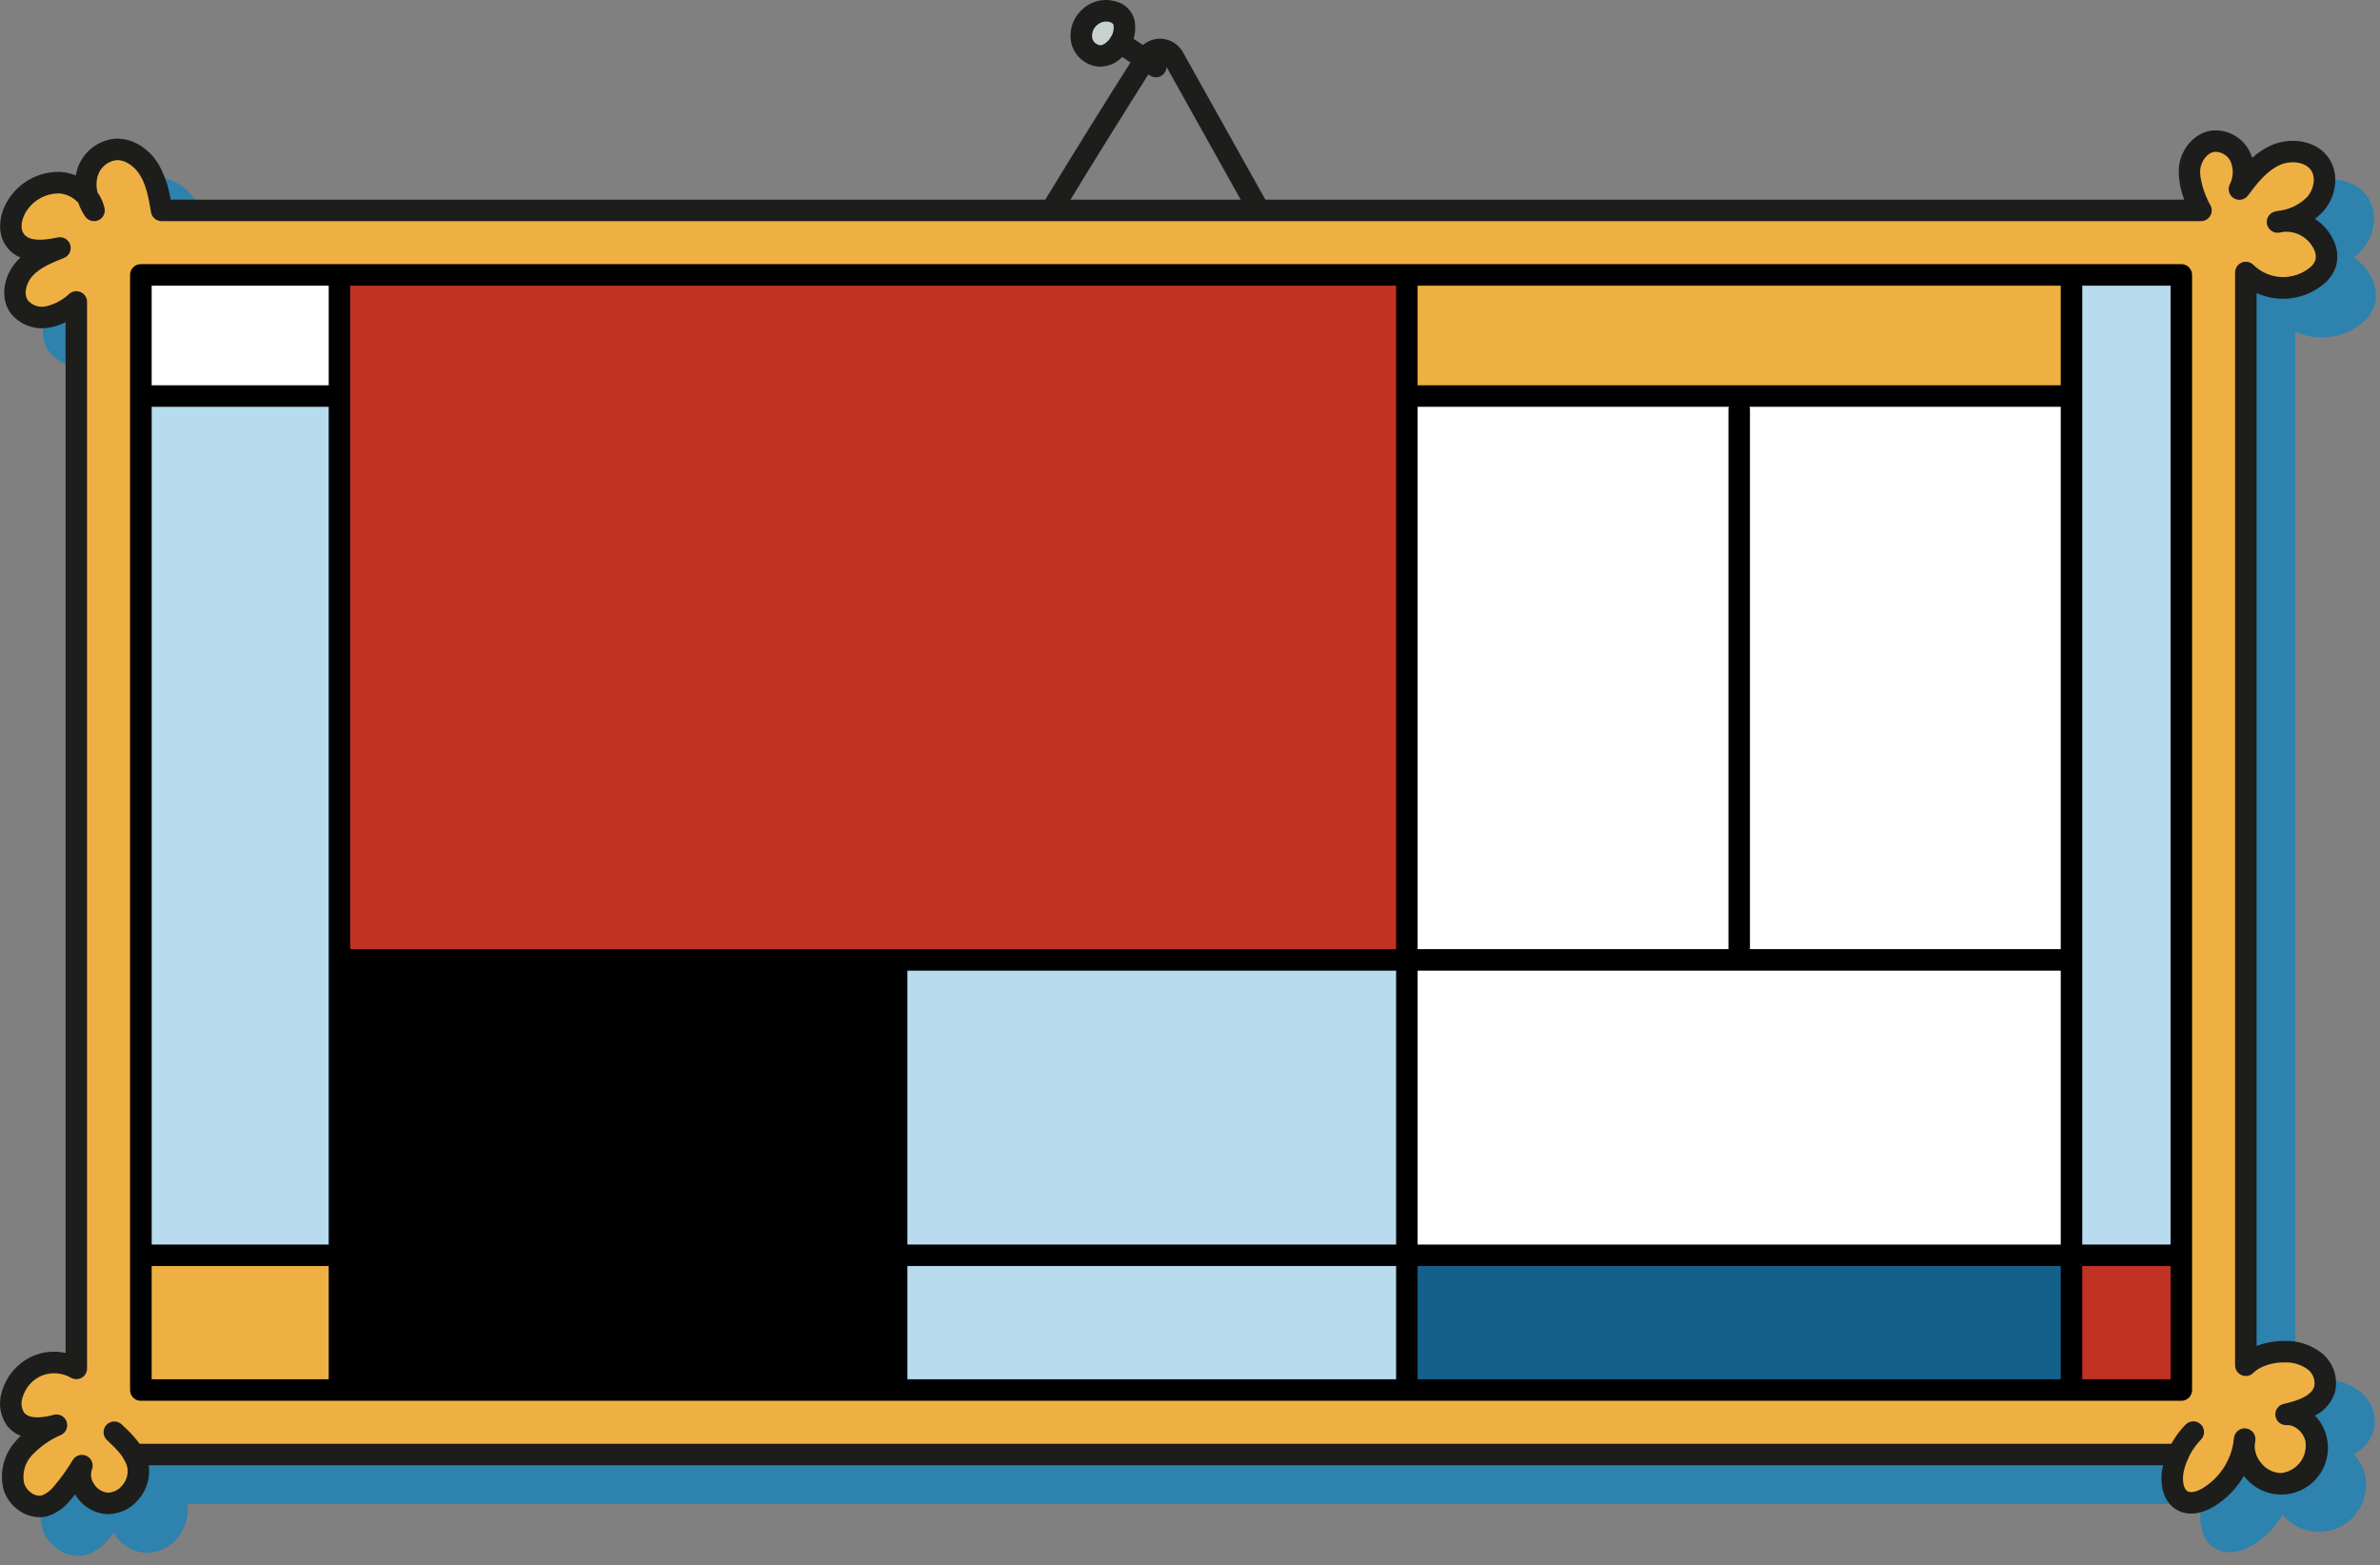
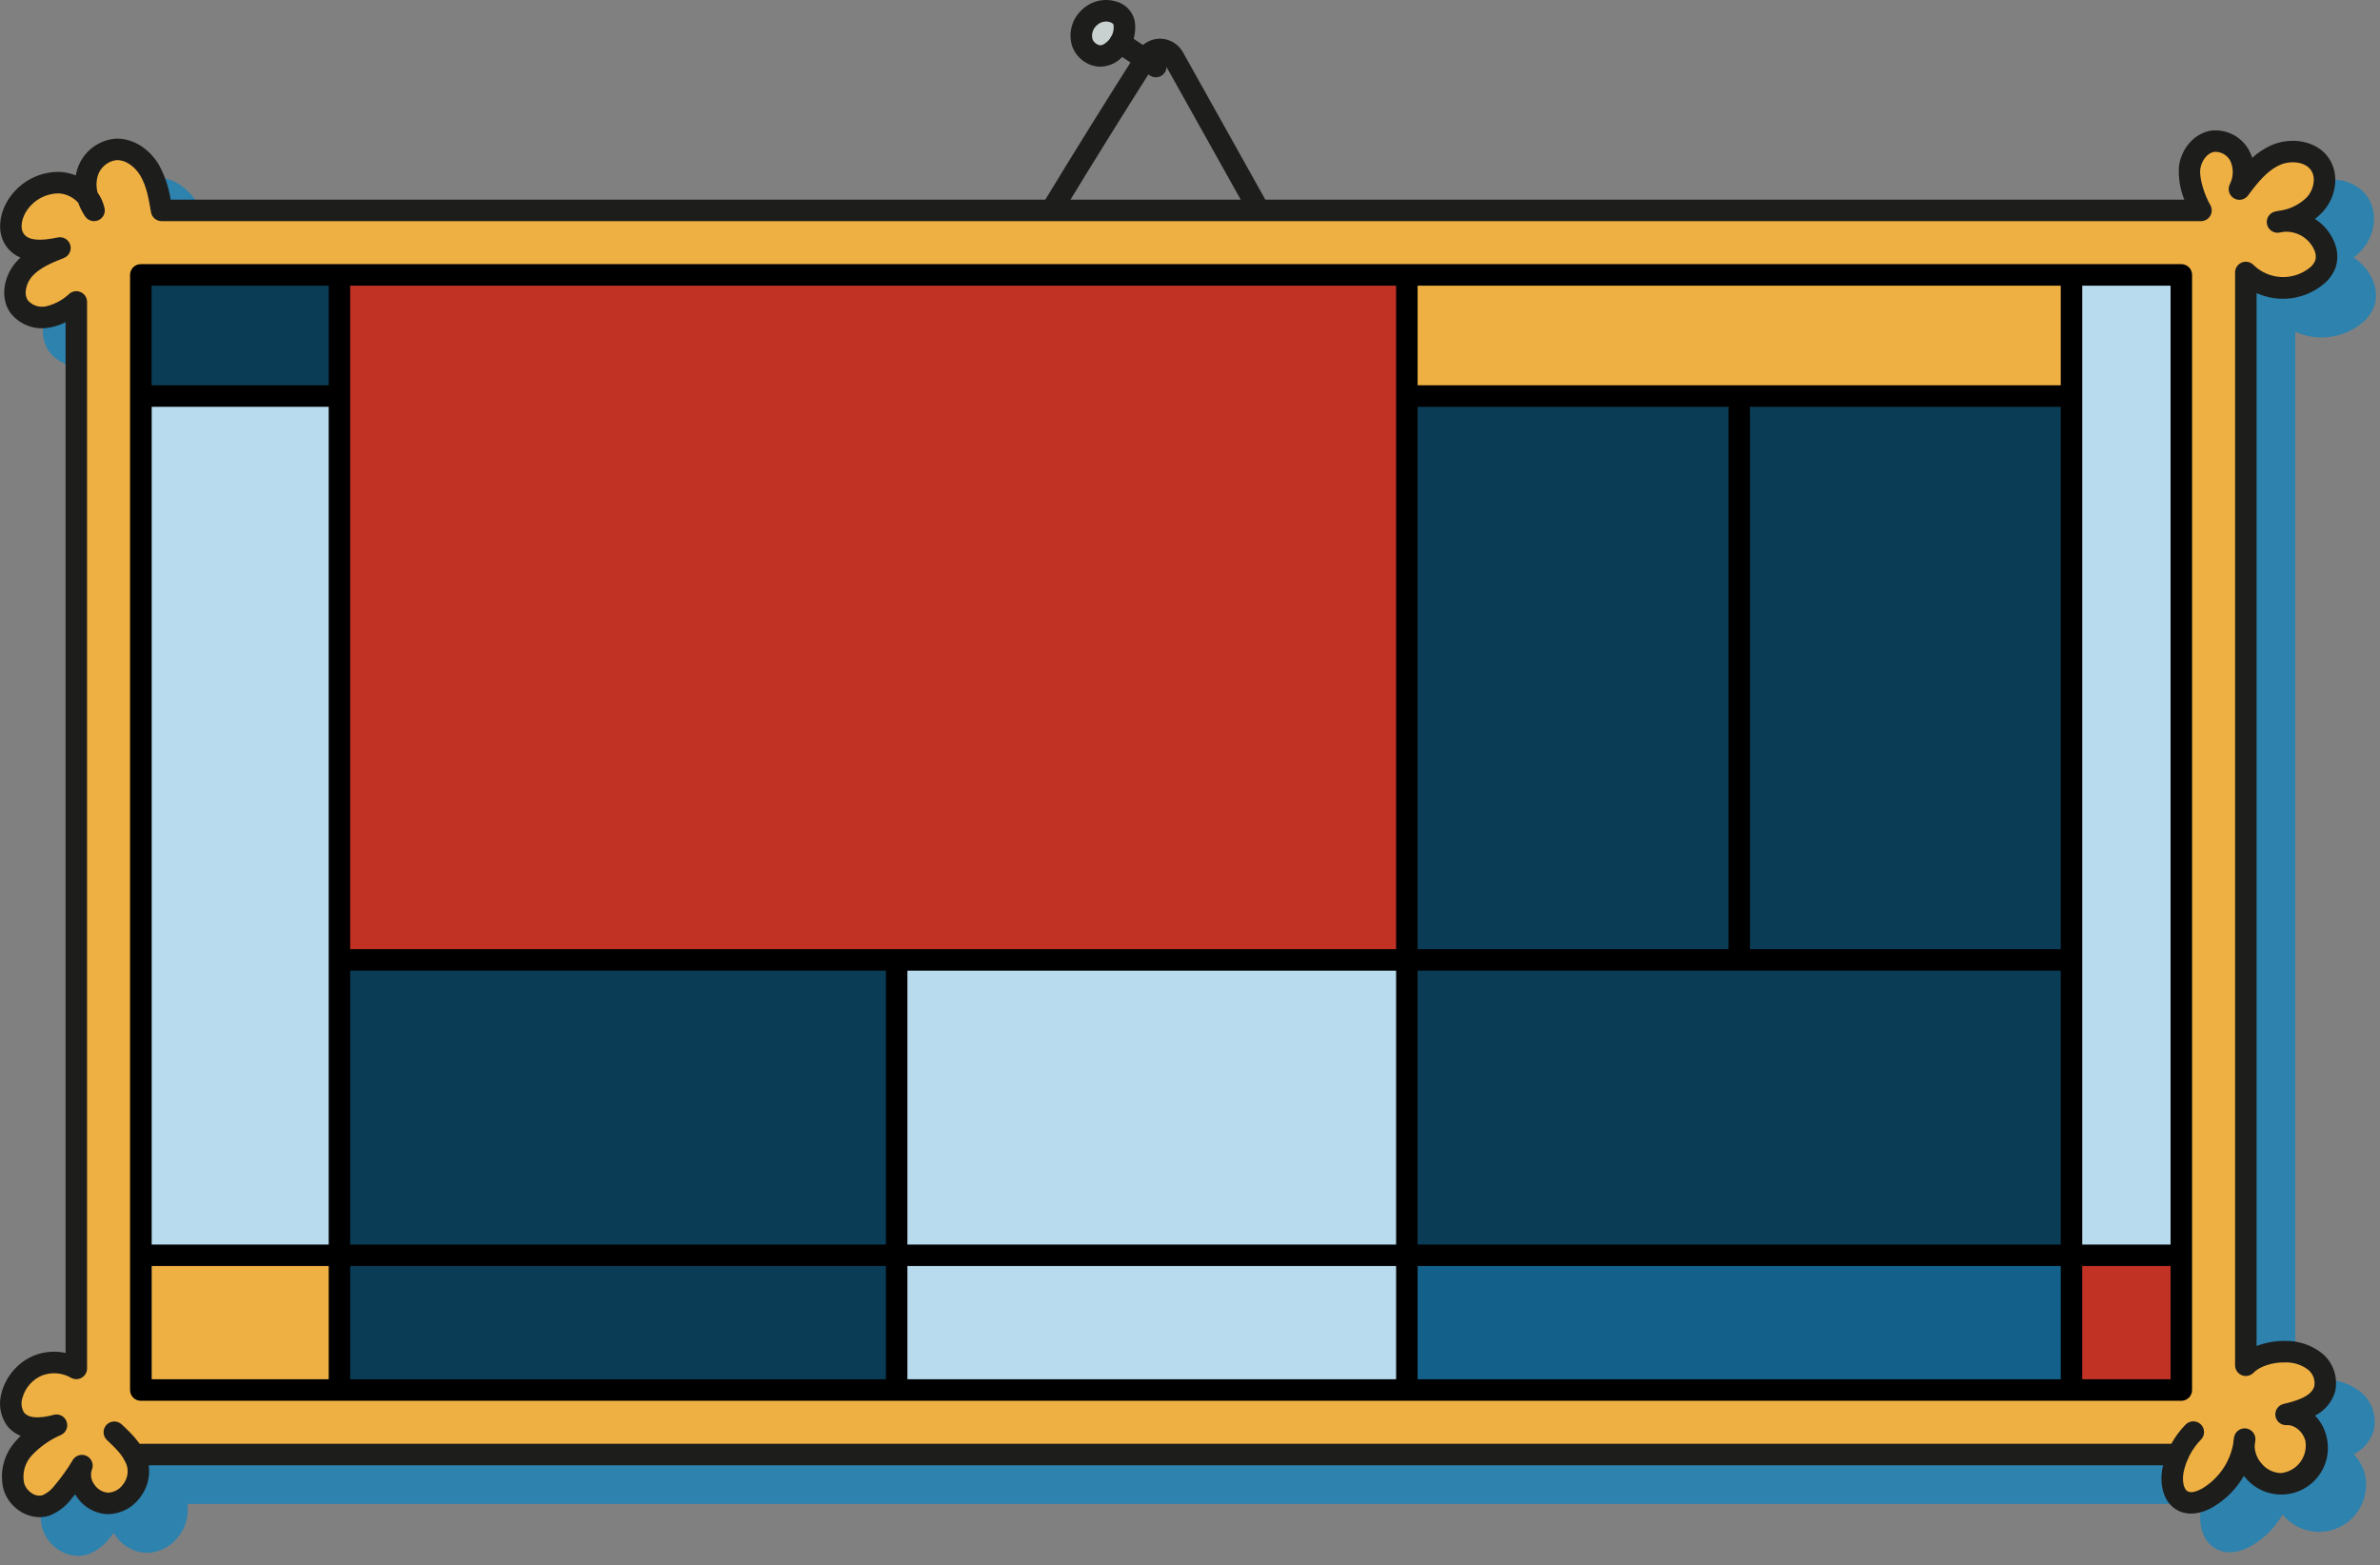
<svg xmlns="http://www.w3.org/2000/svg" width="187" height="123" viewBox="0 0 187 123" fill="none">
  <rect x="0" y="0" width="187" height="123" fill="#808080" stroke="none" />
  <path d="M185.441 109.342C184.629 108.717 183.629 108.386 182.604 108.404C181.832 108.395 181.065 108.529 180.342 108.8V26.066C181.211 26.462 182.176 26.601 183.121 26.466C184.067 26.331 184.955 25.928 185.679 25.305C186.094 24.95 186.406 24.489 186.58 23.971C186.756 23.336 186.709 22.66 186.447 22.057C186.138 21.308 185.606 20.673 184.923 20.238C185.162 20.061 185.382 19.86 185.58 19.639C186.63 18.458 186.831 16.73 186.06 15.53C185.085 14.013 182.965 13.796 181.478 14.463C180.938 14.71 180.44 15.04 180.001 15.44C179.949 15.275 179.885 15.114 179.807 14.96C179.532 14.401 179.09 13.942 178.542 13.646C177.995 13.35 177.369 13.231 176.751 13.306C175.469 13.51 174.414 14.7 174.242 16.135C174.189 17.019 174.333 17.905 174.663 18.727H16.447C16.303 17.763 15.988 16.832 15.518 15.977C14.722 14.64 13.349 13.839 12.028 13.942C11.349 14.017 10.707 14.292 10.184 14.732C9.661 15.171 9.28 15.757 9.09 16.413C9.05 16.548 9.018 16.684 8.993 16.823C8.598 16.664 8.179 16.571 7.754 16.548C6.987 16.528 6.228 16.698 5.542 17.043C4.857 17.387 4.268 17.896 3.826 18.524C3.044 19.599 2.649 21.308 3.63 22.519C3.901 22.853 4.251 23.116 4.647 23.283C4.535 23.385 4.427 23.493 4.325 23.606C3.406 24.625 2.944 26.398 3.897 27.677C4.262 28.126 4.745 28.465 5.291 28.657C5.837 28.849 6.426 28.887 6.992 28.765C7.41 28.686 7.814 28.547 8.193 28.353V109.348C7.349 109.163 6.468 109.241 5.669 109.571C5.064 109.831 4.525 110.225 4.093 110.722C3.661 111.22 3.346 111.808 3.173 112.444C3.039 112.88 3.006 113.34 3.076 113.79C3.146 114.24 3.318 114.668 3.578 115.042C3.858 115.41 4.235 115.694 4.667 115.862C4.51 116.012 4.362 116.171 4.223 116.338C3.773 116.848 3.457 117.461 3.301 118.123C3.146 118.784 3.157 119.474 3.333 120.131C3.568 120.842 4.05 121.445 4.691 121.832C5.13 122.103 5.635 122.248 6.151 122.253C6.405 122.253 6.658 122.215 6.9 122.138C7.587 121.875 8.187 121.425 8.63 120.837C8.737 120.712 8.842 120.585 8.945 120.456C8.973 120.503 9.002 120.549 9.032 120.595C9.301 121.019 9.669 121.371 10.106 121.619C10.543 121.866 11.034 122.003 11.536 122.015H11.542C12.004 122.006 12.459 121.896 12.875 121.692C13.29 121.488 13.655 121.195 13.945 120.834C14.255 120.47 14.484 120.046 14.619 119.588C14.753 119.13 14.789 118.648 14.725 118.175H173.001C172.992 118.216 172.979 118.255 172.97 118.296C172.684 119.602 172.972 121.185 174.26 121.774C175.043 122.132 176.015 122.003 176.998 121.41C177.969 120.817 178.776 119.991 179.345 119.006C179.358 119.023 179.372 119.04 179.386 119.057C179.925 119.694 180.663 120.129 181.481 120.293C182.299 120.457 183.148 120.34 183.891 119.961C184.634 119.582 185.227 118.962 185.573 118.203C185.92 117.445 186 116.591 185.8 115.781C185.645 115.212 185.345 114.693 184.93 114.274C185.304 114.087 185.636 113.827 185.906 113.509C186.177 113.191 186.38 112.822 186.503 112.423C186.637 111.861 186.609 111.273 186.421 110.728C186.233 110.182 185.893 109.701 185.441 109.342Z" fill="#2D82AE" />
  <path d="M98.872 17.281C98.722 17.281 98.574 17.241 98.444 17.165C98.315 17.089 98.208 16.98 98.134 16.849L91.465 4.919C91.435 4.862 91.389 4.815 91.334 4.781C91.279 4.748 91.216 4.73 91.151 4.729C91.088 4.726 91.024 4.74 90.967 4.77C90.911 4.8 90.863 4.845 90.83 4.899C88.356 8.787 85.886 12.759 83.488 16.706C83.372 16.898 83.184 17.035 82.967 17.088C82.749 17.142 82.519 17.106 82.328 16.99C82.136 16.874 81.999 16.686 81.946 16.468C81.893 16.251 81.928 16.021 82.044 15.83C84.449 11.872 86.925 7.89 89.405 3.993C89.597 3.692 89.863 3.447 90.178 3.28C90.493 3.113 90.845 3.031 91.201 3.041C91.557 3.052 91.905 3.154 92.209 3.339C92.514 3.524 92.766 3.784 92.94 4.095L99.609 16.025C99.68 16.153 99.717 16.298 99.716 16.445C99.714 16.592 99.674 16.737 99.6 16.863C99.525 16.991 99.419 17.096 99.291 17.169C99.164 17.242 99.019 17.281 98.872 17.281V17.281Z" fill="#1D1D1B" />
  <path d="M85.586 1.384C85.32 1.621 85.127 1.929 85.028 2.271C84.93 2.613 84.93 2.976 85.029 3.318C85.155 3.695 85.417 4.01 85.764 4.203C86.493 4.612 87.112 4.321 87.568 3.894C87.862 3.632 88.085 3.301 88.217 2.929C88.348 2.558 88.382 2.16 88.317 1.771C88.261 1.561 88.148 1.37 87.991 1.22C87.834 1.07 87.638 0.966 87.425 0.92C87.105 0.828 86.766 0.823 86.443 0.904C86.12 0.986 85.824 1.151 85.586 1.384Z" fill="#C8D0D0" />
  <path d="M86.46 5.242C86.07 5.239 85.689 5.135 85.351 4.94C84.82 4.642 84.418 4.157 84.226 3.579C84.079 3.087 84.074 2.564 84.21 2.069C84.346 1.574 84.619 1.127 84.996 0.78C85.341 0.44 85.771 0.199 86.24 0.081C86.71 -0.036 87.203 -0.026 87.667 0.111C88.025 0.199 88.352 0.383 88.612 0.645C88.872 0.906 89.056 1.233 89.143 1.591C89.241 2.122 89.201 2.67 89.027 3.181C88.852 3.693 88.549 4.15 88.145 4.51C87.699 4.962 87.095 5.224 86.46 5.242ZM86.908 1.689C86.634 1.69 86.372 1.797 86.176 1.988V1.988C86.027 2.119 85.917 2.288 85.856 2.476C85.796 2.665 85.788 2.866 85.832 3.059C85.894 3.233 86.016 3.378 86.177 3.467C86.329 3.552 86.56 3.681 86.99 3.278C87.177 3.116 87.321 2.91 87.409 2.678C87.496 2.447 87.525 2.197 87.493 1.952C87.466 1.83 87.287 1.76 87.183 1.729C87.094 1.702 87.001 1.689 86.908 1.689L86.908 1.689Z" fill="#1D1D1B" />
  <path d="M90.819 6.073C90.652 6.073 90.489 6.023 90.351 5.931L87.54 4.056C87.447 3.994 87.368 3.915 87.306 3.823C87.244 3.731 87.201 3.627 87.179 3.519C87.157 3.41 87.157 3.298 87.178 3.189C87.2 3.08 87.242 2.976 87.304 2.884C87.365 2.791 87.445 2.712 87.537 2.65C87.629 2.589 87.733 2.546 87.842 2.524C87.951 2.502 88.063 2.502 88.172 2.524C88.281 2.546 88.384 2.589 88.476 2.651L91.287 4.525C91.438 4.626 91.553 4.772 91.614 4.943C91.675 5.114 91.68 5.3 91.627 5.473C91.575 5.647 91.468 5.799 91.322 5.906C91.176 6.014 91 6.073 90.819 6.073V6.073Z" fill="#1D1D1B" />
  <path d="M171.389 21.597H11.065V109.225H171.389V21.597Z" fill="#0B3C55" />
  <path d="M171.132 114.291H10.501C10.667 114.578 10.784 114.891 10.846 115.217C11.099 116.615 9.92 118.135 8.498 118.131C7.073 118.128 5.891 116.473 6.438 115.159C6.002 115.897 5.504 116.597 4.949 117.25C4.604 117.714 4.139 118.075 3.604 118.294C2.581 118.621 1.422 117.858 1.098 116.834C0.774 115.811 1.149 114.663 1.834 113.839C2.559 113.042 3.448 112.41 4.439 111.988C3.321 112.298 1.909 112.417 1.21 111.491C1.029 111.218 0.913 110.909 0.868 110.585C0.823 110.261 0.851 109.931 0.95 109.62C1.087 109.108 1.339 108.634 1.687 108.234C2.034 107.834 2.468 107.518 2.956 107.31C3.446 107.113 3.975 107.03 4.502 107.067C5.03 107.105 5.541 107.261 5.999 107.526V23.725C5.379 24.297 4.622 24.7 3.8 24.893C3.389 24.985 2.961 24.962 2.561 24.828C2.162 24.694 1.807 24.454 1.534 24.133C0.882 23.255 1.179 21.945 1.912 21.131C2.642 20.32 3.695 19.891 4.712 19.486C3.503 19.739 2.024 19.904 1.247 18.949C0.575 18.118 0.841 16.845 1.47 15.98C1.829 15.468 2.309 15.052 2.866 14.768C3.424 14.484 4.043 14.341 4.668 14.352C5.101 14.378 5.522 14.495 5.906 14.696C6.291 14.896 6.628 15.175 6.897 15.514C7.011 15.876 7.176 16.219 7.387 16.534C7.302 16.161 7.135 15.813 6.897 15.514C6.696 14.899 6.683 14.238 6.86 13.616C7.001 13.123 7.284 12.682 7.674 12.349C8.064 12.016 8.543 11.806 9.052 11.744C10.157 11.66 11.187 12.42 11.751 13.369C12.319 14.321 12.511 15.439 12.697 16.534H172.933C172.436 15.676 171.923 14.18 172.041 13.197C172.159 12.214 172.865 11.255 173.845 11.099C174.285 11.052 174.73 11.142 175.118 11.356C175.506 11.571 175.819 11.9 176.013 12.298C176.196 12.701 176.285 13.141 176.275 13.583C176.266 14.026 176.156 14.46 175.956 14.855C176.729 13.801 177.587 12.731 178.783 12.194C179.978 11.656 181.6 11.846 182.309 12.947C182.913 13.886 182.65 15.203 181.907 16.037C181.213 16.753 180.305 17.224 179.32 17.378C179.195 17.391 179.07 17.412 178.948 17.442C179.073 17.425 179.195 17.402 179.32 17.378C180.006 17.315 180.694 17.47 181.287 17.82C181.88 18.171 182.347 18.699 182.623 19.33C182.811 19.757 182.849 20.234 182.731 20.685C182.6 21.057 182.371 21.387 182.069 21.641C181.275 22.312 180.257 22.661 179.218 22.619C178.178 22.576 177.192 22.145 176.455 21.411V107.276C177.182 106.513 178.502 106.195 179.553 106.209C180.385 106.189 181.199 106.451 181.863 106.952C182.188 107.208 182.434 107.55 182.574 107.939C182.713 108.329 182.739 108.75 182.65 109.154C182.305 110.376 180.856 110.853 179.62 111.136C180.684 111.069 181.664 111.934 181.944 112.964C182.4 114.642 180.968 116.557 179.229 116.591C177.641 116.625 176.243 115.081 176.31 113.521C176.337 113.376 176.354 113.227 176.368 113.079C176.335 113.224 176.316 113.372 176.31 113.521C176.165 114.368 175.842 115.174 175.361 115.886C174.88 116.597 174.252 117.198 173.52 117.648C172.936 118 172.196 118.253 171.572 117.966C170.7 117.567 170.548 116.375 170.754 115.436C170.841 115.043 170.968 114.659 171.132 114.291ZM171.389 109.225V21.597H11.065V109.225H171.389Z" fill="#EFB043" />
  <path d="M171.134 115.135H10.504C10.28 115.135 10.065 115.046 9.906 114.888C9.748 114.729 9.659 114.515 9.659 114.291C9.659 114.067 9.748 113.852 9.906 113.694C10.065 113.535 10.28 113.446 10.504 113.446H171.134C171.358 113.446 171.573 113.535 171.731 113.694C171.889 113.852 171.978 114.067 171.978 114.291C171.978 114.515 171.889 114.729 171.731 114.888C171.573 115.046 171.358 115.135 171.134 115.135Z" fill="#1D1D1B" />
  <path d="M3.111 119.213C2.595 119.209 2.09 119.064 1.651 118.793C1.01 118.406 0.528 117.802 0.293 117.091C0.117 116.435 0.106 115.745 0.261 115.083C0.417 114.421 0.733 113.808 1.183 113.298C1.322 113.131 1.47 112.972 1.627 112.822C1.195 112.655 0.818 112.371 0.538 112.002C0.278 111.628 0.106 111.2 0.036 110.75C-0.034 110.3 -0.001 109.84 0.133 109.405C0.306 108.769 0.621 108.18 1.053 107.683C1.485 107.185 2.024 106.792 2.629 106.531C3.428 106.201 4.309 106.124 5.153 106.308V25.314C4.774 25.507 4.37 25.646 3.952 25.726C3.385 25.847 2.797 25.81 2.251 25.617C1.705 25.425 1.222 25.086 0.857 24.637C-0.096 23.359 0.366 21.586 1.285 20.567C1.387 20.453 1.495 20.346 1.607 20.243C1.211 20.076 0.861 19.814 0.59 19.48C-0.391 18.269 0.004 16.56 0.786 15.484C1.228 14.857 1.817 14.348 2.502 14.003C3.188 13.659 3.947 13.489 4.714 13.509C5.139 13.531 5.558 13.624 5.953 13.783C5.978 13.645 6.01 13.508 6.05 13.374C6.24 12.717 6.621 12.132 7.144 11.692C7.667 11.252 8.309 10.977 8.988 10.902C10.309 10.799 11.682 11.6 12.478 12.938C12.948 13.792 13.262 14.723 13.406 15.688H171.623C171.293 14.865 171.149 13.98 171.202 13.095C171.374 11.661 172.429 10.471 173.711 10.266C174.329 10.191 174.955 10.31 175.503 10.606C176.05 10.903 176.492 11.362 176.767 11.92C176.845 12.075 176.909 12.235 176.961 12.4C177.4 12 177.898 11.67 178.438 11.423C179.925 10.756 182.045 10.973 183.02 12.491C183.791 13.691 183.59 15.419 182.54 16.599C182.342 16.821 182.122 17.022 181.883 17.199C182.566 17.633 183.098 18.268 183.407 19.017C183.669 19.621 183.717 20.297 183.54 20.931C183.366 21.449 183.054 21.91 182.639 22.266C181.915 22.889 181.027 23.291 180.081 23.426C179.136 23.561 178.171 23.422 177.302 23.026V105.76C178.025 105.489 178.792 105.355 179.564 105.364C180.589 105.347 181.589 105.677 182.401 106.302C182.853 106.662 183.193 107.142 183.381 107.688C183.569 108.234 183.597 108.822 183.463 109.383C183.34 109.782 183.137 110.152 182.866 110.47C182.596 110.788 182.264 111.048 181.89 111.234C182.305 111.653 182.605 112.173 182.76 112.742C182.999 113.561 182.946 114.438 182.608 115.222C182.27 116.005 181.669 116.647 180.909 117.035C180.149 117.423 179.277 117.534 178.444 117.348C177.611 117.162 176.869 116.692 176.346 116.018C176.332 116.001 176.319 115.984 176.305 115.967C175.736 116.951 174.929 117.778 173.959 118.37C172.975 118.963 172.003 119.092 171.22 118.735C169.932 118.145 169.644 116.563 169.93 115.256C170.205 114.001 170.829 112.849 171.73 111.934C171.887 111.774 172.101 111.684 172.325 111.682C172.549 111.68 172.764 111.768 172.924 111.924C173.083 112.081 173.174 112.295 173.176 112.519C173.178 112.743 173.091 112.958 172.934 113.118C172.259 113.809 171.791 114.675 171.58 115.618C171.441 116.254 171.531 117.019 171.923 117.199C172.176 117.314 172.61 117.211 173.087 116.924C173.705 116.543 174.237 116.037 174.647 115.438C175.057 114.839 175.336 114.161 175.467 113.447C175.476 113.259 175.502 113.073 175.543 112.89C175.591 112.682 175.716 112.499 175.893 112.379C176.07 112.259 176.286 112.211 176.497 112.244C176.708 112.277 176.899 112.388 177.031 112.557C177.163 112.725 177.226 112.937 177.208 113.15C177.195 113.306 177.175 113.463 177.15 113.618C177.161 114.107 177.339 114.577 177.655 114.951C177.84 115.19 178.075 115.386 178.344 115.524C178.614 115.661 178.91 115.738 179.212 115.748C179.512 115.718 179.802 115.626 180.064 115.478C180.326 115.33 180.554 115.129 180.735 114.888C180.915 114.647 181.043 114.371 181.112 114.078C181.18 113.784 181.186 113.48 181.131 113.184C180.939 112.482 180.28 111.94 179.671 111.98C179.46 111.993 179.251 111.926 179.086 111.792C178.922 111.659 178.814 111.468 178.783 111.258C178.753 111.048 178.802 110.835 178.922 110.66C179.042 110.485 179.223 110.361 179.43 110.314C180.434 110.083 181.615 109.718 181.837 108.927C181.881 108.68 181.856 108.427 181.766 108.193C181.676 107.96 181.523 107.756 181.325 107.603C180.81 107.226 180.183 107.032 179.544 107.053C178.558 107.027 177.531 107.372 177.069 107.858C176.953 107.98 176.803 108.065 176.638 108.101C176.473 108.137 176.301 108.123 176.144 108.06C175.987 107.998 175.853 107.889 175.758 107.75C175.664 107.61 175.613 107.445 175.613 107.276V21.41C175.613 21.241 175.664 21.075 175.759 20.935C175.855 20.795 175.99 20.687 176.148 20.625C176.306 20.562 176.478 20.549 176.644 20.587C176.809 20.624 176.959 20.71 177.075 20.834C177.662 21.402 178.438 21.734 179.254 21.768C180.07 21.801 180.871 21.534 181.503 21.016C181.692 20.863 181.837 20.663 181.925 20.437C181.985 20.17 181.954 19.891 181.839 19.644C181.637 19.192 181.302 18.812 180.878 18.556C180.455 18.3 179.963 18.18 179.469 18.212C179.338 18.238 179.204 18.26 179.067 18.28C178.853 18.311 178.635 18.258 178.458 18.132C178.281 18.007 178.16 17.818 178.118 17.606C178.077 17.393 178.119 17.173 178.235 16.99C178.352 16.807 178.534 16.676 178.744 16.624C178.898 16.586 179.054 16.558 179.211 16.541C179.995 16.413 180.718 16.04 181.278 15.477C181.75 14.946 181.999 14.026 181.599 13.404C181.137 12.685 179.948 12.596 179.129 12.964C178.117 13.418 177.342 14.395 176.635 15.356C176.51 15.526 176.326 15.643 176.12 15.684C175.914 15.725 175.7 15.688 175.519 15.58C175.339 15.471 175.206 15.299 175.145 15.098C175.085 14.896 175.102 14.679 175.194 14.49C175.338 14.211 175.419 13.903 175.43 13.59C175.441 13.276 175.382 12.963 175.257 12.675C175.142 12.438 174.958 12.241 174.73 12.109C174.502 11.977 174.24 11.916 173.977 11.934C173.381 12.029 172.95 12.701 172.879 13.296C172.792 14.023 173.214 15.336 173.664 16.107C173.739 16.235 173.778 16.381 173.779 16.53C173.779 16.678 173.741 16.824 173.667 16.953C173.593 17.082 173.486 17.189 173.357 17.263C173.229 17.338 173.083 17.377 172.934 17.377H12.697C12.497 17.377 12.304 17.306 12.151 17.177C11.999 17.048 11.897 16.869 11.864 16.672C11.695 15.668 11.52 14.63 11.027 13.801C10.641 13.154 9.907 12.53 9.117 12.586C8.778 12.634 8.461 12.78 8.204 13.005C7.946 13.231 7.76 13.526 7.668 13.856C7.553 14.269 7.551 14.707 7.663 15.122C7.926 15.49 8.113 15.908 8.213 16.35C8.256 16.542 8.23 16.742 8.141 16.917C8.051 17.092 7.903 17.231 7.723 17.308C7.542 17.386 7.34 17.398 7.151 17.343C6.963 17.288 6.799 17.169 6.689 17.006C6.464 16.672 6.282 16.312 6.148 15.933C5.756 15.498 5.21 15.233 4.626 15.195C4.141 15.194 3.662 15.309 3.232 15.533C2.801 15.756 2.431 16.08 2.152 16.477C1.735 17.052 1.505 17.926 1.902 18.416C2.279 18.882 3.116 18.959 4.536 18.659C4.743 18.615 4.959 18.651 5.141 18.758C5.323 18.866 5.458 19.038 5.519 19.241C5.58 19.443 5.564 19.661 5.472 19.851C5.38 20.042 5.22 20.191 5.024 20.269C4.147 20.619 3.154 21.015 2.539 21.697C2.074 22.213 1.816 23.099 2.211 23.628C2.391 23.821 2.618 23.963 2.871 24.04C3.123 24.116 3.391 24.125 3.648 24.064C4.326 23.898 4.948 23.558 5.454 23.078C5.577 22.974 5.728 22.908 5.887 22.887C6.046 22.866 6.208 22.891 6.354 22.959C6.5 23.026 6.623 23.135 6.71 23.27C6.796 23.406 6.842 23.563 6.842 23.724V107.525C6.842 107.673 6.803 107.818 6.73 107.946C6.656 108.074 6.549 108.181 6.421 108.255C6.293 108.329 6.148 108.369 6 108.369C5.852 108.369 5.707 108.331 5.578 108.257C5.233 108.059 4.847 107.94 4.449 107.911C4.052 107.882 3.653 107.943 3.282 108.089C2.914 108.247 2.587 108.486 2.325 108.788C2.062 109.09 1.871 109.447 1.766 109.833C1.701 110.022 1.678 110.222 1.698 110.421C1.718 110.619 1.782 110.811 1.883 110.982C2.357 111.607 3.67 111.324 4.212 111.173C4.415 111.117 4.632 111.138 4.82 111.233C5.008 111.329 5.154 111.491 5.228 111.688C5.303 111.885 5.301 112.103 5.223 112.299C5.145 112.495 4.997 112.654 4.807 112.746C3.927 113.121 3.136 113.676 2.484 114.376C2.216 114.669 2.024 115.023 1.923 115.407C1.822 115.79 1.815 116.193 1.903 116.58C2.014 116.901 2.235 117.174 2.526 117.349C2.646 117.428 2.78 117.481 2.922 117.505C3.063 117.53 3.208 117.524 3.347 117.489C3.729 117.314 4.06 117.043 4.306 116.702C4.83 116.086 5.3 115.427 5.711 114.731C5.82 114.547 5.994 114.411 6.199 114.35C6.404 114.29 6.625 114.309 6.816 114.405C7.007 114.5 7.155 114.665 7.23 114.866C7.304 115.066 7.3 115.287 7.218 115.485C7.153 115.674 7.136 115.877 7.167 116.074C7.199 116.272 7.278 116.459 7.398 116.619C7.514 116.811 7.675 116.972 7.867 117.088C8.058 117.204 8.275 117.272 8.499 117.287H8.501C8.717 117.277 8.928 117.221 9.119 117.121C9.311 117.022 9.478 116.882 9.61 116.711C9.77 116.529 9.889 116.315 9.959 116.083C10.029 115.852 10.048 115.607 10.014 115.368C9.87 114.573 9.2 113.895 8.405 113.154C8.241 113.002 8.145 112.79 8.137 112.567C8.13 112.343 8.211 112.126 8.363 111.962C8.516 111.798 8.727 111.702 8.951 111.694C9.174 111.686 9.392 111.767 9.556 111.919C10.343 112.652 11.42 113.655 11.676 115.066C11.753 115.55 11.723 116.044 11.59 116.515C11.457 116.986 11.223 117.422 10.905 117.794C10.615 118.155 10.25 118.448 9.835 118.652C9.419 118.856 8.964 118.967 8.502 118.976H8.496C7.994 118.963 7.503 118.827 7.066 118.579C6.629 118.331 6.261 117.98 5.992 117.555C5.962 117.51 5.933 117.463 5.905 117.417C5.802 117.545 5.697 117.672 5.59 117.798C5.147 118.385 4.547 118.836 3.86 119.098C3.618 119.175 3.365 119.214 3.111 119.213Z" fill="#1D1D1B" />
-   <path d="M70.452 98.636H26.671V108.38H70.452V98.636Z" fill="black" />
-   <path d="M70.452 75.424H26.671V98.635H70.452V75.424Z" fill="black" />
-   <path d="M26.672 22.444H11.908V31.117H26.672V22.444Z" fill="white" />
-   <path d="M162.761 75.425V98.636H110.541V75.425H136.653H162.761Z" fill="white" />
-   <path d="M136.653 75.424H110.541V31.117H162.761V75.424H136.653Z" fill="white" />
+   <path d="M70.452 75.424V98.635H70.452V75.424Z" fill="black" />
  <path d="M162.761 98.636H110.541V108.38H162.761V98.636Z" fill="#13618B" />
  <path d="M170.547 22.444V98.635H162.761V75.425V31.117V22.444H170.547Z" fill="#B8DBEE" />
  <path d="M110.541 98.636H70.452V108.38H110.541V98.636Z" fill="#B8DBEE" />
  <path d="M110.541 75.424H70.452V98.635H110.541V75.424Z" fill="#B8DBEE" />
  <path d="M26.672 75.424V98.635H11.908V31.117H26.672V75.424Z" fill="#B8DBEE" />
  <path d="M26.672 98.636H11.908V108.38H26.672V98.636Z" fill="#EFB043" />
  <path d="M162.761 22.444H110.541V31.117H162.761V22.444Z" fill="#EFB043" />
  <path d="M170.547 98.636H162.761V108.38H170.547V98.636Z" fill="#C13225" />
  <path d="M110.541 31.117V75.425H70.452H26.672V31.117V22.444H110.541V31.117Z" fill="#C13225" />
  <path d="M171.39 20.755H11.063C10.839 20.755 10.624 20.844 10.466 21.002C10.308 21.161 10.219 21.375 10.219 21.599V109.224C10.219 109.448 10.308 109.663 10.466 109.821C10.624 109.979 10.839 110.068 11.063 110.068H171.39C171.614 110.068 171.829 109.979 171.987 109.821C172.146 109.663 172.235 109.448 172.235 109.224V21.599C172.235 21.375 172.146 21.161 171.987 21.002C171.829 20.844 171.614 20.755 171.39 20.755ZM170.546 97.791H163.605V22.444H170.546V97.791ZM161.916 108.38H111.384V99.48H161.916V108.38ZM27.515 99.48H69.607V108.38H27.515V99.48ZM11.908 31.962H25.827V97.791H11.908V31.962ZM111.384 74.58V31.962H135.837C135.818 32.03 135.808 32.1 135.808 32.171V74.58H111.384ZM109.695 76.269V97.791H71.296V76.269H109.695ZM137.467 31.962H161.916V74.58H137.496V32.171C137.495 32.1 137.486 32.03 137.467 31.962V31.962ZM161.916 30.273H111.384V22.444H161.916V30.273ZM109.695 74.58H27.515V22.444H109.695V74.58ZM27.515 76.269H69.607V97.791H27.515V76.269ZM71.296 99.48H109.695V108.38H71.296V99.48ZM111.384 97.791V76.269H161.916V97.791H111.384ZM25.827 22.444V30.273H11.908V22.444H25.827ZM11.908 99.48H25.827V108.38H11.908V99.48ZM163.605 108.38V99.48H170.546V108.38H163.605Z" fill="black" />
</svg>